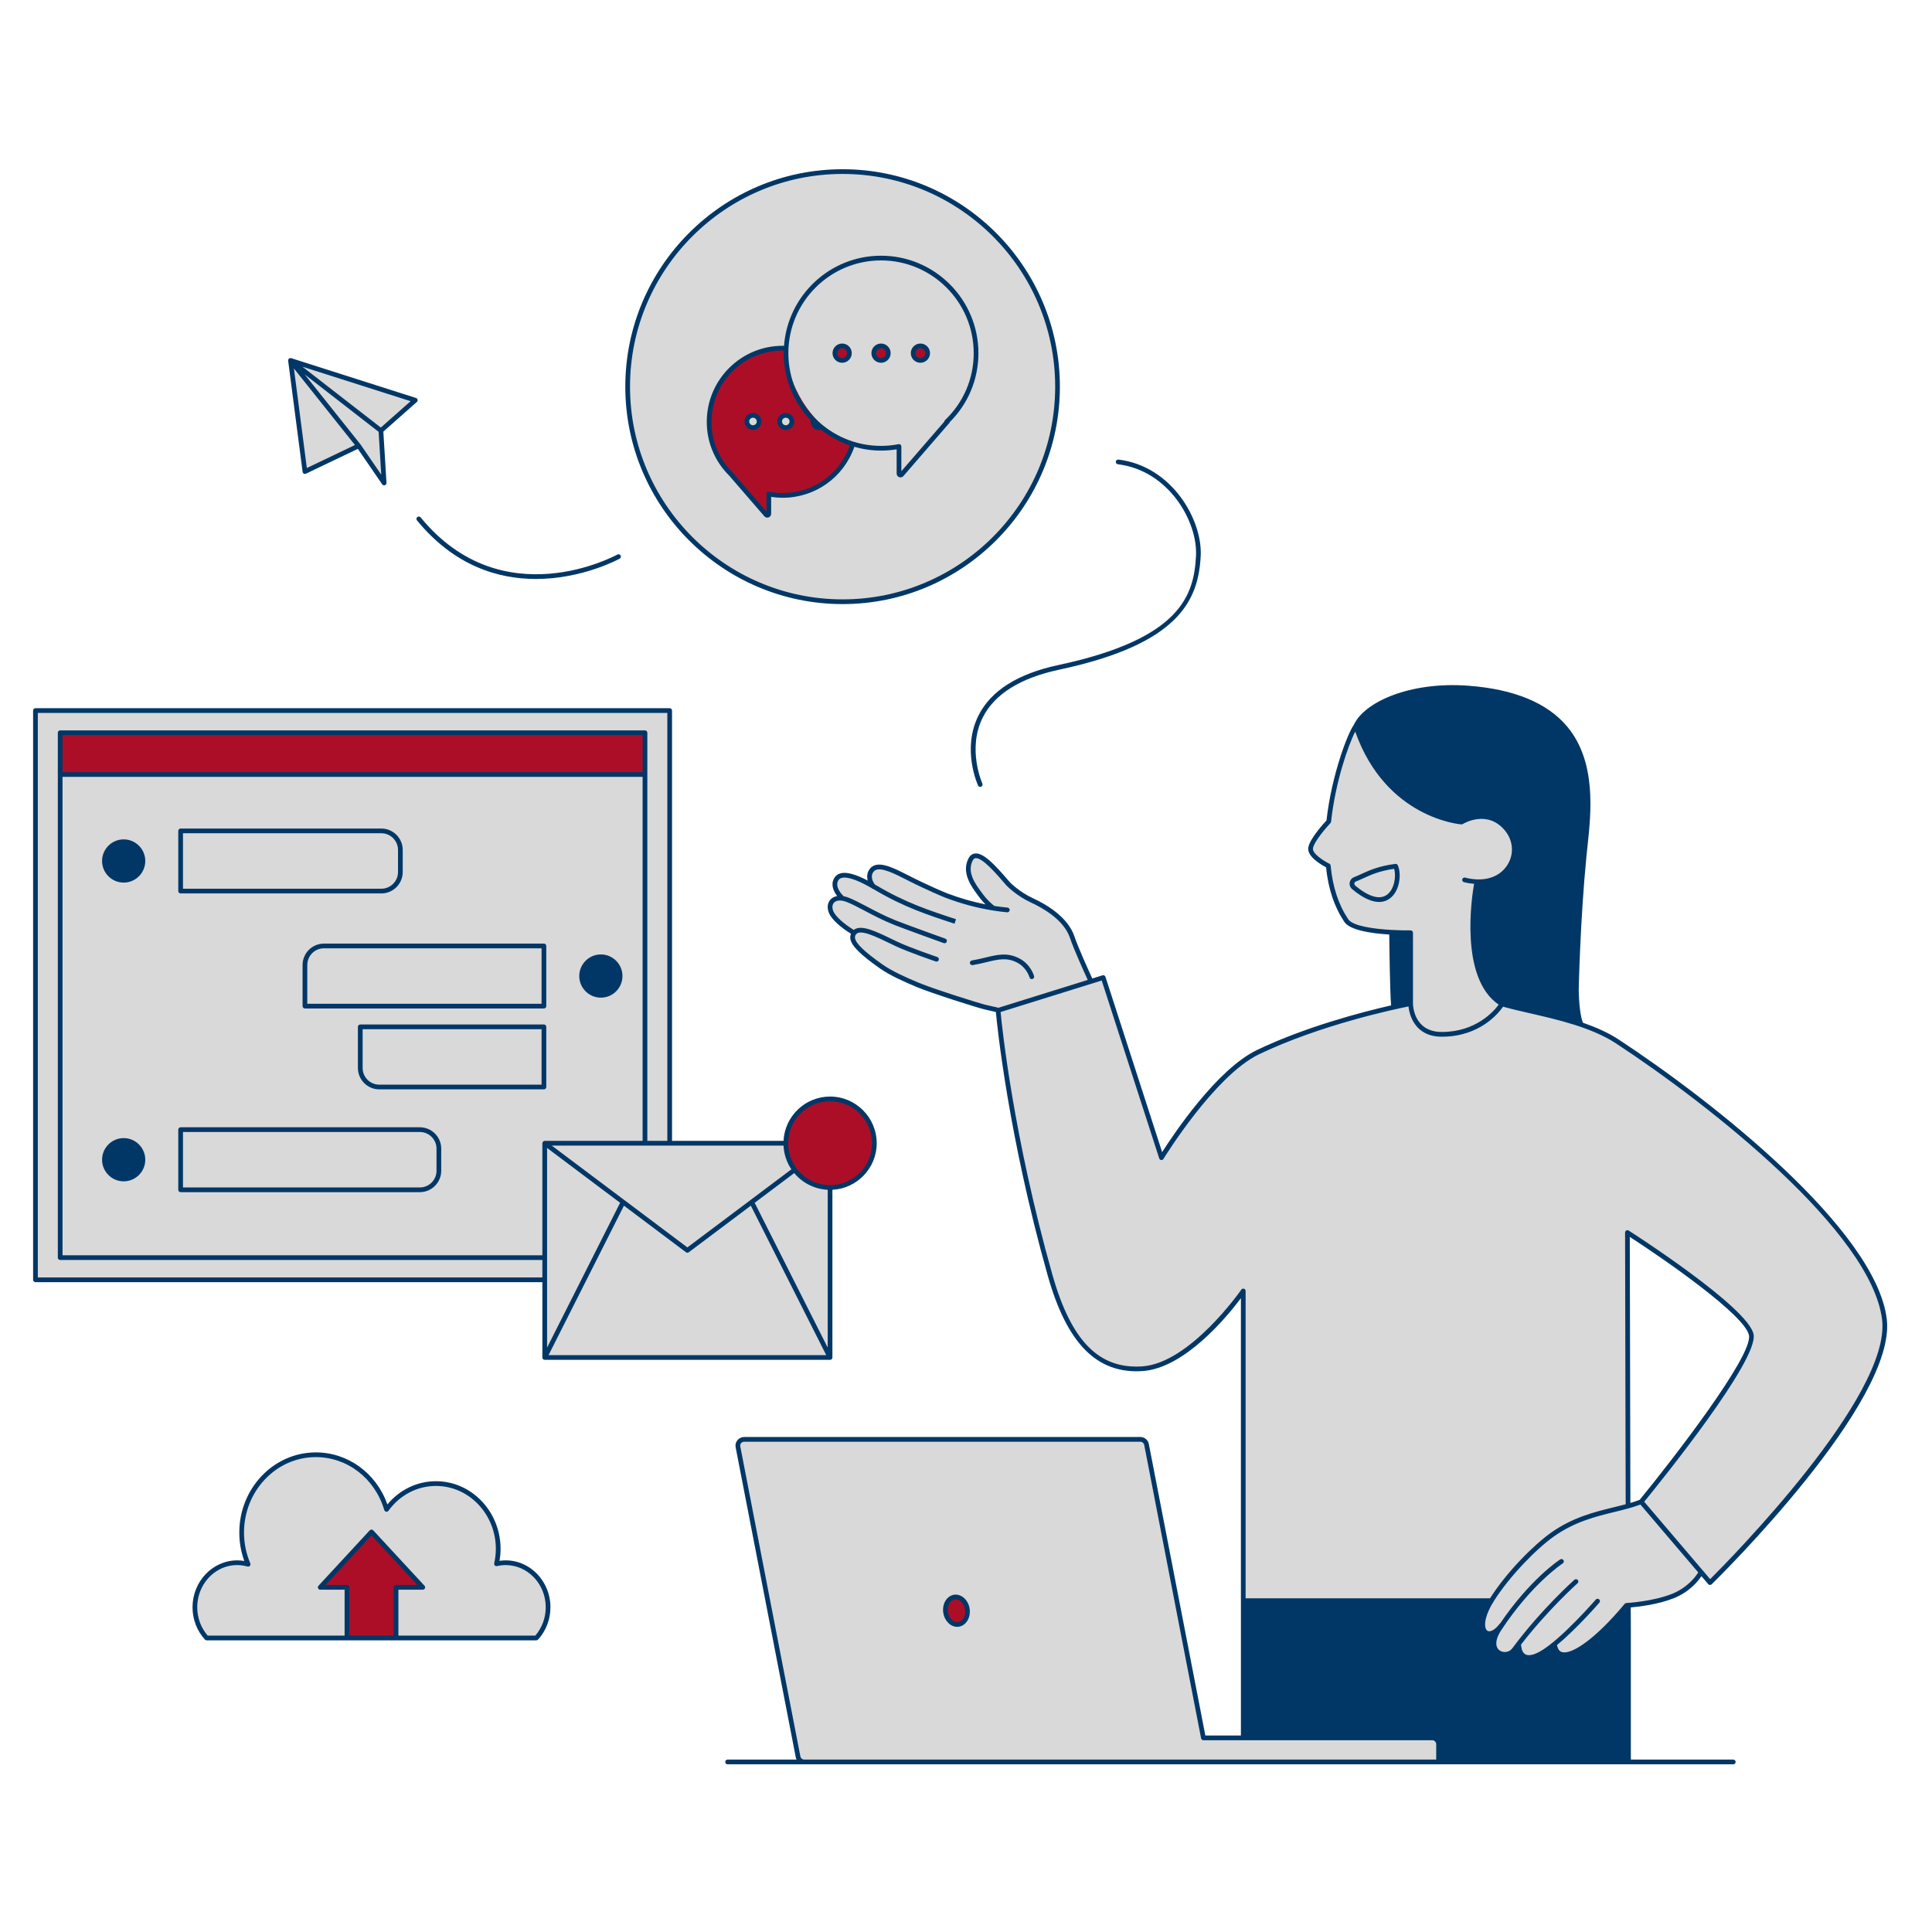
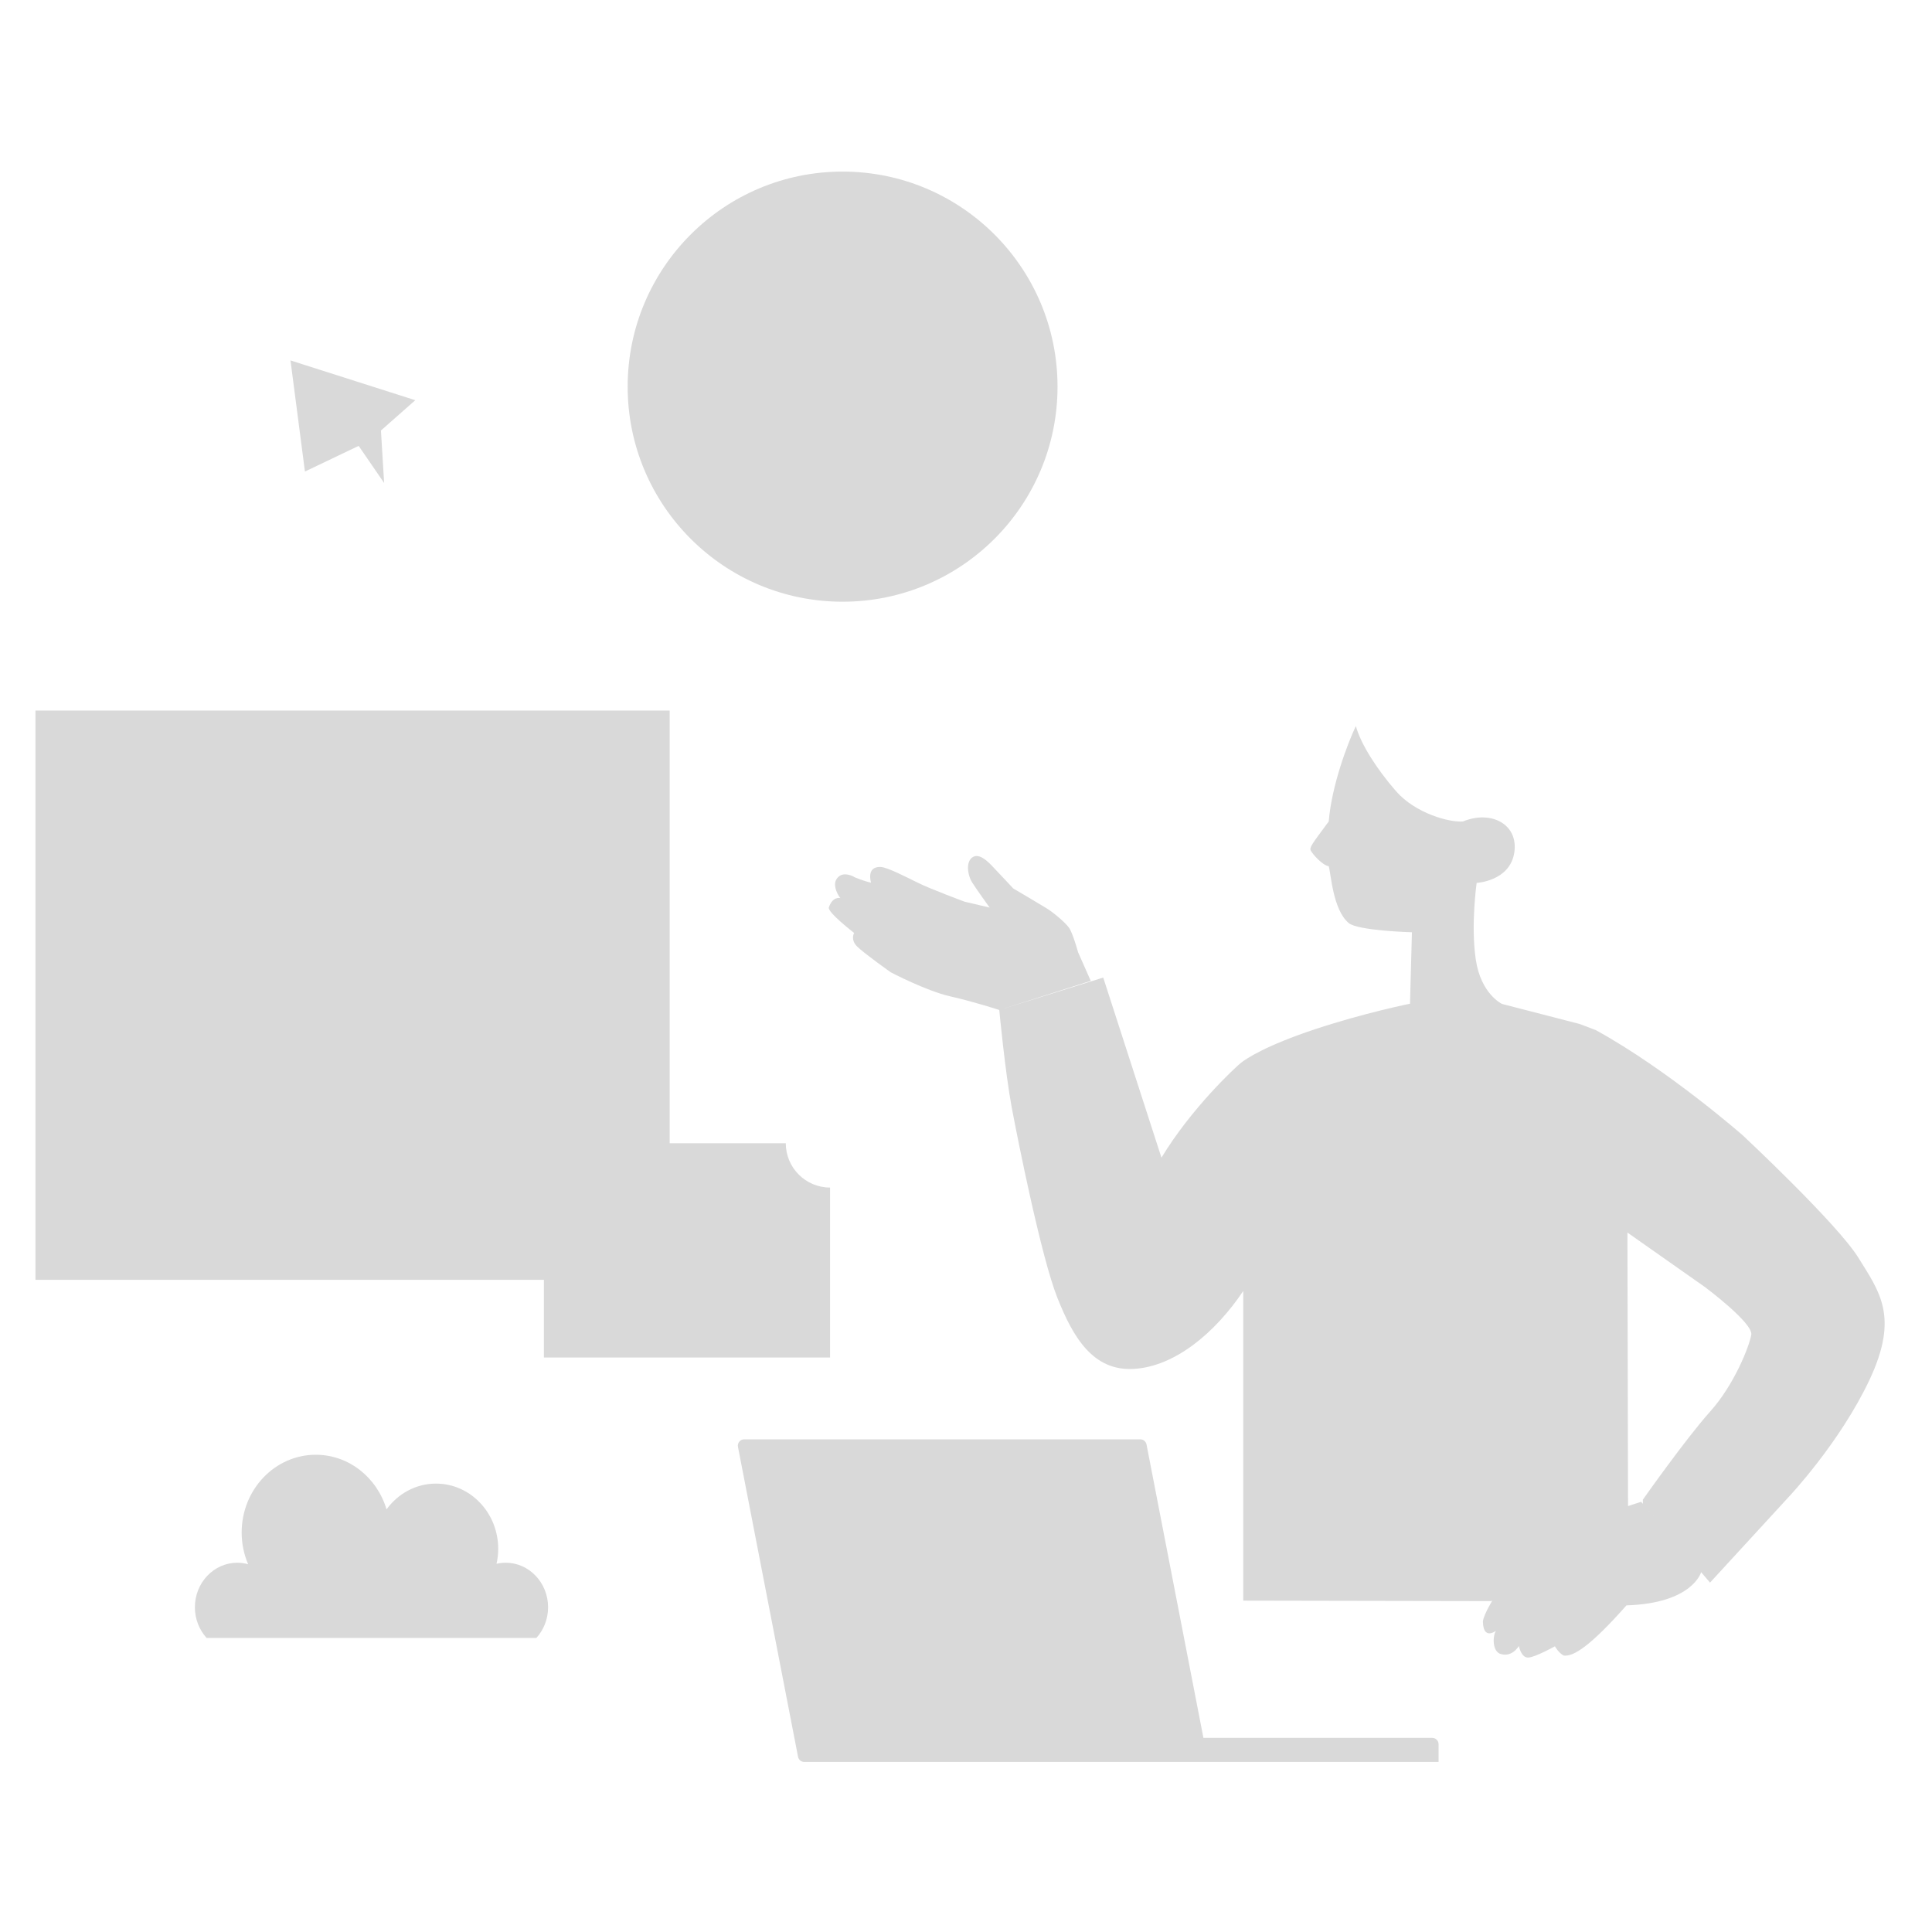
<svg xmlns="http://www.w3.org/2000/svg" width="500" viewBox="0 0 375 375" height="500" preserveAspectRatio="xMidYMid meet">
  <defs>
    <clipPath id="012d14a5ed">
      <path d="M 6.426 33 L 366 33 L 366 342 L 6.426 342 Z M 6.426 33 " clip-rule="nonzero" />
    </clipPath>
    <clipPath id="1d1e3a0d9d">
-       <path d="M 6.426 32.762 L 367 32.762 L 367 342.512 L 6.426 342.512 Z M 6.426 32.762 " clip-rule="nonzero" />
-     </clipPath>
+       </clipPath>
  </defs>
  <g clip-path="url(#012d14a5ed)">
    <path fill="#d9d9d9" d="M 360.699 244.105 C 356.586 237.477 338.258 220.359 338.258 220.359 C 338.258 220.359 323.816 207.684 309.77 199.957 C 307.969 199.238 306.527 198.734 306.527 198.734 L 291.543 194.863 C 291.543 194.863 287.449 192.969 286.449 186.25 C 285.449 179.531 286.617 171.371 286.617 171.371 C 286.617 171.371 293.047 171.043 293.918 165.516 C 294.789 159.984 289.418 157.191 283.969 159.445 C 281.402 159.672 274.734 157.906 270.945 153.543 C 267.156 149.176 264.16 144.461 263.168 140.93 C 261.555 144.316 258.465 152.52 257.906 159.445 C 254.602 163.918 254.098 164.473 254.441 165.133 C 254.785 165.793 256.672 167.949 257.906 168.133 C 258.363 169.719 258.707 176.516 261.758 179.145 C 263.52 180.664 274.055 180.953 274.055 180.953 L 273.68 194.82 C 273.68 194.82 264.836 196.59 255.219 199.781 C 245.598 202.977 241.836 205.52 240.836 206.32 C 239.836 207.117 231.258 215.066 225.438 224.703 C 223.996 220.246 214.137 189.746 214.137 189.746 L 193.957 196.035 C 193.957 196.035 195.102 208.148 196.371 214.922 C 197.637 221.695 202.125 244.043 205.219 251.859 C 208.316 259.672 212.207 266.195 220.145 265.699 C 228.086 265.203 235.867 258.695 241.316 250.578 C 241.316 255.078 241.316 292.617 241.316 292.617 L 241.316 310.684 L 289.414 310.773 L 289.648 310.676 C 288.484 312.648 287.816 314.203 287.832 314.809 C 287.879 316.52 288.484 317.773 290.441 316.512 C 289.887 316.836 289.418 320.109 291.051 320.957 C 293.465 321.883 294.812 319.48 294.812 319.48 C 294.812 319.48 295.254 321.898 296.734 321.727 C 298.215 321.551 301.809 319.547 301.809 319.547 C 301.809 319.547 302.516 320.836 303.504 321.336 C 305.375 321.629 308.719 319.484 315.695 311.602 C 328.582 311.195 330.188 305.156 330.188 305.156 L 331.914 307.184 L 347.121 290.629 C 347.121 290.629 357.07 280.133 362.863 267.84 C 368.652 255.547 364.809 250.738 360.699 244.105 Z M 339.922 259.082 C 339.523 261.359 336.625 268.766 331.914 274.012 C 327.207 279.262 318.875 291.09 318.875 291.09 L 318.875 291.883 L 324.82 298.855 L 318.543 291.496 L 316 292.328 L 315.883 239.238 L 330.902 249.797 C 330.902 249.797 340.32 256.805 339.922 259.082 Z M 277.996 337.32 L 233.582 337.32 L 222.539 280.371 C 222.426 279.793 221.922 279.375 221.336 279.375 L 144.441 279.375 C 143.672 279.375 143.09 280.078 143.238 280.836 L 154.902 341 C 155.016 341.578 155.52 341.992 156.105 341.992 L 279.223 341.992 L 279.223 338.547 C 279.223 337.871 278.672 337.32 277.996 337.32 Z M 163.547 116.793 C 186.586 116.793 205.266 98.105 205.266 75.051 C 205.266 51.996 186.586 33.305 163.547 33.305 C 140.508 33.305 121.828 51.996 121.828 75.051 C 121.828 98.105 140.508 116.793 163.547 116.793 Z M 98.148 303.324 C 97.539 303.324 96.945 303.398 96.375 303.531 C 96.582 302.602 96.703 301.637 96.703 300.637 C 96.703 293.637 91.297 287.965 84.625 287.965 C 80.707 287.965 77.234 289.934 75.027 292.969 C 73.203 286.828 67.746 282.367 61.293 282.367 C 53.348 282.367 46.906 289.129 46.906 297.469 C 46.906 299.66 47.363 301.738 48.164 303.621 C 47.492 303.434 46.789 303.324 46.062 303.324 C 41.516 303.324 37.828 307.195 37.828 311.969 C 37.828 314.281 38.699 316.379 40.105 317.93 L 104.105 317.93 C 105.516 316.379 106.383 314.281 106.383 311.969 C 106.383 307.195 102.695 303.324 98.148 303.324 Z M 105.574 263.488 L 161.113 263.488 L 161.113 230.504 C 156.367 230.504 152.52 226.652 152.52 221.902 L 129.984 221.902 L 129.984 137.918 L 6.883 137.918 L 6.883 248.406 L 105.574 248.406 Z M 209.266 184.855 C 209.266 184.855 208.238 181.129 207.5 180.078 C 206.758 179.027 204.336 177.004 203.082 176.266 C 201.832 175.527 199.855 174.328 199.855 174.328 L 196.668 172.449 C 196.668 172.449 194.254 169.84 193.371 168.938 C 192.488 168.035 190.453 165.5 188.914 166.305 C 187.379 167.109 187.781 169.855 188.723 171.328 C 189.664 172.805 192.09 176.16 192.09 176.16 L 187.211 175.012 C 187.211 175.012 180.512 172.516 178.176 171.352 C 175.84 170.191 172.238 168.359 170.996 168.281 C 169.75 168.203 168.418 168.77 169.066 171.328 C 167.578 170.992 165.961 170.305 165.961 170.305 C 165.961 170.305 163.641 168.824 162.434 170.539 C 161.398 171.918 162.965 174.242 163.125 174.32 C 162.984 174.273 161.59 174.004 160.875 176.145 C 160.641 177.117 165.785 181.082 165.785 181.082 C 165.785 181.082 165.004 182.391 166.398 183.746 C 167.789 185.102 172.895 188.723 172.895 188.723 C 172.895 188.723 179.801 192.344 184.445 193.395 C 189.09 194.445 193.957 196.035 193.957 196.035 L 211.715 190.387 Z M 74.559 93.746 L 69.617 86.543 L 59.188 91.527 L 56.383 69.957 L 80.605 77.68 L 73.941 83.562 Z M 74.559 93.746 " fill-opacity="1" fill-rule="nonzero" />
  </g>
-   <path fill="#ac0e28" d="M 169.711 221.902 C 169.711 226.652 165.863 230.504 161.113 230.504 C 156.367 230.504 152.52 226.652 152.52 221.902 C 152.52 217.148 156.367 213.301 161.113 213.301 C 165.863 213.301 169.711 217.148 169.711 221.902 Z M 152.586 67.59 C 152.586 67.59 144.492 66.996 140.445 73.535 C 136.398 80.078 136.707 87.789 143.949 94.41 C 148.711 99.91 149.008 100.012 149.008 100.012 L 149.086 96.121 C 149.086 96.121 153.164 96.562 157.777 94.902 C 162.395 93.242 165.656 87.457 165.543 86.18 C 163.406 85.84 157.801 82.57 154.453 75.484 C 151.109 68.395 152.586 67.59 152.586 67.59 Z M 153.711 81.809 C 153.711 82.465 153.18 82.996 152.523 82.996 C 151.867 82.996 151.332 82.465 151.332 81.809 C 151.332 81.152 151.867 80.621 152.523 80.621 C 153.18 80.621 153.711 81.152 153.711 81.809 Z M 147.344 81.809 C 147.344 82.465 146.812 82.996 146.156 82.996 C 145.5 82.996 144.969 82.465 144.969 81.809 C 144.969 81.152 145.5 80.621 146.156 80.621 C 146.812 80.621 147.344 81.152 147.344 81.809 Z M 172.418 68.547 C 172.418 69.324 171.785 69.957 171.008 69.957 C 170.23 69.957 169.598 69.324 169.598 68.547 C 169.598 67.77 170.23 67.137 171.008 67.137 C 171.785 67.137 172.418 67.77 172.418 68.547 Z M 180.059 68.547 C 180.059 69.324 179.426 69.957 178.648 69.957 C 177.871 69.957 177.242 69.324 177.242 68.547 C 177.242 67.77 177.871 67.137 178.648 67.137 C 179.426 67.137 180.059 67.77 180.059 68.547 Z M 164.871 68.547 C 164.871 69.324 164.238 69.957 163.461 69.957 C 162.684 69.957 162.055 69.324 162.055 68.547 C 162.055 67.77 162.684 67.137 163.461 67.137 C 164.238 67.137 164.871 67.77 164.871 68.547 Z M 125.188 142.223 L 11.68 142.223 L 11.68 150.332 L 125.188 150.332 Z M 183.539 312.941 C 183.328 311.477 184.102 310.156 185.266 309.988 C 186.43 309.82 187.543 310.871 187.754 312.336 C 187.965 313.801 187.191 315.125 186.027 315.293 C 184.863 315.461 183.75 314.406 183.539 312.941 Z M 76.871 317.93 L 76.871 308.102 L 82.059 308.102 L 72.105 297.344 L 62.152 308.102 L 67.344 308.102 L 67.344 317.93 " fill-opacity="1" fill-rule="nonzero" />
  <g clip-path="url(#1d1e3a0d9d)">
-     <path fill="#013766" d="M 336.43 341.535 L 316.547 341.535 L 316.547 316.793 L 316.527 312 C 318.141 311.859 321.844 311.426 324.875 310.215 C 327.906 309.004 329.582 306.934 330.25 305.934 L 331.566 307.48 C 331.57 307.484 331.574 307.484 331.578 307.488 C 331.582 307.492 331.582 307.5 331.586 307.504 C 331.617 307.531 331.652 307.547 331.684 307.57 C 331.703 307.578 331.715 307.594 331.734 307.602 C 331.789 307.625 331.852 307.641 331.914 307.641 C 331.969 307.641 332.023 307.629 332.078 307.609 C 332.094 307.602 332.105 307.594 332.121 307.586 C 332.152 307.57 332.184 307.555 332.211 307.531 C 332.215 307.527 332.219 307.523 332.223 307.52 C 332.227 307.516 332.23 307.516 332.234 307.512 C 333.703 306.07 368.176 272.117 366.219 256.027 C 364.117 238.727 332.488 213.762 314.129 201.734 C 312.09 200.402 309.711 199.367 307.242 198.508 C 307.066 198.082 306.512 196.418 306.43 192.176 C 306.43 192.043 306.699 178.738 307.93 166.156 C 307.988 165.551 308.059 164.906 308.133 164.238 C 308.836 157.734 309.902 147.91 304.223 141.066 C 300.391 136.457 293.945 133.777 285.066 133.102 C 273.664 132.234 264.801 136.27 262.781 140.688 C 261.645 142.195 258.457 150.379 257.473 159.242 C 256.844 159.918 254.199 162.855 253.941 164.512 C 253.664 166.266 256.488 167.875 257.387 168.34 C 257.82 172.539 258.98 176.008 260.934 178.938 C 262.035 180.59 266.312 181.184 269.656 181.391 C 269.68 183.52 269.777 192.551 270.016 195.141 C 264.41 196.426 253.414 199.289 244 203.797 C 236.18 207.543 227.746 220.207 225.57 223.629 L 214.57 189.605 C 214.492 189.367 214.238 189.234 214 189.309 L 212.008 189.93 C 211.402 188.605 209.27 183.914 208.539 181.742 C 207.258 177.938 202.961 175.48 200.512 174.355 C 197.84 173.129 196.039 171.266 196.039 171.266 L 195.855 171.055 C 193.125 167.879 190.902 165.461 189.23 165.664 C 188.863 165.707 188.352 165.906 187.992 166.602 C 186.566 169.371 188.539 172.051 189.598 173.492 L 189.852 173.844 C 190.352 174.539 190.852 175.105 191.281 175.539 C 188.82 175.051 186.344 174.34 183.887 173.414 C 183.852 173.398 180.551 172.098 175.797 169.656 C 172.859 168.148 170.117 166.938 168.816 168.664 C 168.258 169.406 168.238 170.215 168.43 170.918 C 166.012 169.656 164.254 169.191 163.105 169.52 C 162.543 169.684 162.125 170.023 161.863 170.535 C 161.199 171.832 161.875 173.125 162.496 173.922 C 161.953 174.016 161.496 174.25 161.164 174.637 C 160.52 175.379 160.484 176.496 161.07 177.547 C 161.953 179.133 164.258 180.676 165.176 181.246 C 165.047 181.559 165 181.887 165.055 182.23 C 165.266 183.582 166.988 185.297 170.801 187.973 C 172.746 189.336 175.484 190.555 177.91 191.57 C 180.875 192.809 189.609 195.559 190.863 195.863 C 192.219 196.195 192.828 196.324 193.133 196.387 C 193.207 196.406 193.254 196.414 193.297 196.426 C 193.539 199.062 195.699 220.383 203.359 247.57 C 207.09 260.801 212.918 266.691 221.73 266.125 C 229.965 265.594 238.242 255.473 240.859 251.984 L 240.859 336.863 L 233.957 336.863 L 222.988 280.281 C 222.832 279.492 222.137 278.918 221.336 278.918 L 144.441 278.918 C 143.938 278.918 143.465 279.145 143.145 279.531 C 142.82 279.922 142.691 280.43 142.789 280.926 L 154.457 341.086 C 154.488 341.246 154.543 341.395 154.617 341.535 L 141.223 341.535 C 140.969 341.535 140.766 341.742 140.766 341.992 C 140.766 342.246 140.969 342.453 141.223 342.453 L 336.43 342.453 C 336.684 342.453 336.887 342.246 336.887 341.992 C 336.887 341.742 336.684 341.535 336.43 341.535 Z M 324.539 309.367 C 320.77 310.871 315.723 311.145 315.672 311.145 C 315.543 311.152 315.426 311.211 315.344 311.309 C 309.441 318.402 305.004 321.133 303.23 320.684 C 302.719 320.555 302.402 320.152 302.254 319.453 C 302.246 319.402 302.223 319.359 302.199 319.316 C 306.016 316.156 310.215 311.332 310.438 311.07 C 310.602 310.883 310.582 310.594 310.391 310.426 C 310.199 310.262 309.91 310.281 309.746 310.473 C 309.676 310.551 302.863 318.398 298.824 320.598 C 297.602 321.266 296.641 321.438 296.055 321.094 C 295.305 320.66 295.27 319.48 295.27 319.473 C 295.266 319.391 295.238 319.316 295.199 319.254 C 300.539 312.348 306.141 307.371 306.199 307.316 C 306.387 307.152 306.406 306.859 306.238 306.672 C 306.074 306.484 305.781 306.465 305.594 306.633 C 305.531 306.688 299.184 312.324 293.523 319.949 C 292.906 320.781 291.762 320.828 291.078 320.352 C 290.328 319.828 290.012 318.523 291.375 316.441 C 297.293 307.422 303.27 303.492 303.328 303.453 C 303.539 303.316 303.602 303.031 303.465 302.82 C 303.324 302.609 303.043 302.543 302.832 302.684 C 302.59 302.84 297.023 306.508 291.203 315.07 C 291.164 315.098 291.129 315.125 291.098 315.164 C 290.062 316.527 289.125 316.824 288.691 316.523 C 288.027 316.066 287.953 314.062 289.793 311.039 C 289.879 310.973 289.938 310.879 289.957 310.766 C 293.047 305.871 298.312 300.543 301.645 298.199 C 305.699 295.34 309.805 294.34 313.426 293.457 C 315.191 293.027 316.855 292.613 318.402 292.031 L 329.629 305.207 C 329.164 305.953 327.59 308.145 324.539 309.367 Z M 318.266 291.113 C 317.684 291.34 317.082 291.539 316.457 291.723 L 316.34 240.078 C 323.145 244.484 338.703 255.273 339.473 259.172 C 340.266 263.18 324.508 283.492 318.266 291.113 Z M 261.695 178.43 C 259.789 175.57 258.668 172.156 258.273 168 C 258.258 167.84 258.16 167.699 258.016 167.633 C 256.91 167.098 254.684 165.672 254.844 164.652 C 255.043 163.387 257.363 160.691 258.238 159.758 C 258.254 159.742 258.258 159.723 258.27 159.707 C 258.289 159.684 258.305 159.664 258.316 159.637 C 258.328 159.605 258.34 159.574 258.344 159.543 C 258.348 159.523 258.359 159.512 258.359 159.492 C 259.199 151.754 261.719 144.57 263.051 142.004 C 269.02 158.898 283.504 160 283.652 160.012 C 283.746 160.016 283.84 159.992 283.922 159.945 C 284.117 159.824 288.738 157.07 292.141 161.246 C 293.738 163.211 293.906 165.828 292.566 167.914 C 291 170.359 287.941 171.266 284.383 170.344 C 284.133 170.277 283.891 170.426 283.824 170.672 C 283.762 170.914 283.91 171.164 284.152 171.227 C 284.828 171.402 285.48 171.496 286.117 171.551 C 285.707 173.871 283.211 189.793 290.898 194.996 C 289.977 196.254 286.484 200.305 279.863 200.305 C 274.34 200.305 274.258 195.023 274.258 194.797 L 274.258 181.043 C 274.258 180.922 274.207 180.805 274.121 180.719 C 274.031 180.629 273.91 180.582 273.793 180.586 C 272.918 180.602 271.594 180.582 270.141 180.5 C 270.129 180.5 270.121 180.496 270.113 180.496 C 270.109 180.496 270.109 180.496 270.109 180.496 C 270.102 180.496 270.098 180.5 270.094 180.5 C 266.691 180.305 262.578 179.758 261.695 178.43 Z M 191.078 194.977 C 189.957 194.703 181.176 191.945 178.266 190.727 C 175.883 189.73 173.199 188.535 171.324 187.223 C 167.828 184.773 166.125 183.141 165.957 182.086 C 165.914 181.82 165.973 181.594 166.152 181.359 C 166.941 180.309 169.953 181.766 172.609 183.051 C 173.004 183.242 173.398 183.434 173.797 183.621 C 176.305 184.809 181.418 186.547 181.633 186.621 C 181.875 186.703 182.133 186.574 182.215 186.336 C 182.293 186.098 182.164 185.836 181.926 185.754 C 181.875 185.738 176.648 183.961 174.188 182.793 C 173.793 182.605 173.398 182.418 173.004 182.227 C 169.977 180.762 167.102 179.375 165.715 180.504 C 164.906 180 162.66 178.52 161.871 177.102 C 161.477 176.395 161.473 175.68 161.855 175.234 C 162.305 174.715 163.207 174.645 164.27 175.047 C 165.297 175.434 166.492 176.066 167.875 176.797 C 169.578 177.691 171.508 178.711 173.656 179.555 C 176 180.473 183.105 183.027 183.18 183.055 C 183.23 183.074 183.281 183.082 183.332 183.082 C 183.52 183.082 183.695 182.965 183.762 182.777 C 183.848 182.539 183.727 182.277 183.488 182.191 C 183.414 182.168 176.32 179.617 173.988 178.703 C 171.887 177.879 169.984 176.871 168.305 175.984 C 166.891 175.242 165.672 174.598 164.594 174.191 C 164.305 174.082 164.023 174.008 163.75 173.957 C 163.387 173.605 162.039 172.195 162.676 170.953 C 162.824 170.668 163.039 170.492 163.359 170.402 C 164.102 170.184 165.734 170.387 169.203 172.387 C 169.207 172.395 169.215 172.402 169.219 172.41 C 169.297 172.496 169.395 172.539 169.5 172.555 C 169.551 172.586 169.594 172.605 169.645 172.637 C 175.371 176.043 179.961 177.547 185.277 179.289 L 185.559 178.418 C 180.297 176.695 175.75 175.203 170.113 171.852 C 170.008 171.789 169.91 171.738 169.805 171.676 C 169.531 171.309 168.812 170.188 169.543 169.215 C 170.328 168.176 172.445 168.965 175.379 170.469 C 180.176 172.934 183.52 174.25 183.559 174.266 C 186.613 175.422 189.691 176.242 192.742 176.727 C 192.75 176.73 192.758 176.73 192.766 176.73 C 193.672 176.875 194.578 176.992 195.477 177.074 C 195.492 177.078 195.508 177.078 195.52 177.078 C 195.754 177.078 195.953 176.898 195.977 176.66 C 196 176.41 195.812 176.188 195.562 176.164 C 194.715 176.086 193.863 175.977 193.008 175.844 C 192.715 175.625 191.652 174.785 190.598 173.312 L 190.332 172.949 C 189.324 171.578 187.641 169.285 188.805 167.02 C 188.992 166.652 189.199 166.59 189.34 166.57 C 190.668 166.402 193.48 169.695 195.164 171.652 L 195.359 171.879 C 195.438 171.961 197.293 173.883 200.129 175.188 C 202.441 176.25 206.5 178.555 207.672 182.031 C 208.41 184.223 210.453 188.734 211.129 190.203 L 193.766 195.617 C 193.652 195.566 193.57 195.547 193.324 195.492 C 193.023 195.43 192.418 195.301 191.078 194.977 Z M 221.672 265.215 C 213.254 265.758 207.883 260.238 204.242 247.32 C 196.684 220.512 194.5 199.434 194.215 196.434 L 213.84 190.316 L 225.004 224.844 C 225.059 225.016 225.207 225.137 225.383 225.16 C 225.559 225.18 225.734 225.094 225.828 224.941 C 225.926 224.781 235.758 208.762 244.395 204.625 C 256.207 198.965 270.559 195.914 273.383 195.348 C 273.562 196.891 274.539 201.223 279.863 201.223 C 287.246 201.223 290.898 196.621 291.742 195.395 C 293.23 195.816 294.984 196.223 296.844 196.648 C 302.219 197.879 308.906 199.41 313.629 202.5 C 331.855 214.441 363.25 239.172 365.312 256.141 C 367.113 270.949 335.605 302.859 331.941 306.512 L 330.539 304.863 L 319.141 291.488 C 322.336 287.578 341.363 264.027 340.371 258.996 C 339.332 253.75 317.074 239.457 316.129 238.852 C 315.988 238.762 315.809 238.758 315.664 238.836 C 315.516 238.918 315.426 239.07 315.426 239.238 L 315.543 291.98 C 314.789 292.184 314.008 292.375 313.211 292.566 C 309.512 293.473 305.316 294.492 301.117 297.449 C 297.77 299.805 292.488 305.066 289.215 310.227 L 241.773 310.227 L 241.773 250.578 C 241.773 250.379 241.645 250.199 241.453 250.141 C 241.262 250.082 241.055 250.152 240.941 250.316 C 240.84 250.461 230.973 264.613 221.672 265.215 Z M 156.105 341.535 C 155.738 341.535 155.422 341.273 155.352 340.914 L 143.688 280.75 C 143.645 280.523 143.703 280.293 143.848 280.113 C 143.996 279.938 144.211 279.836 144.441 279.836 L 221.336 279.836 C 221.703 279.836 222.02 280.098 222.09 280.457 L 233.133 337.41 C 233.172 337.621 233.363 337.777 233.582 337.777 L 277.996 337.777 C 278.418 337.777 278.766 338.125 278.766 338.547 L 278.766 341.535 Z M 197.371 186.809 C 199.293 187.777 199.824 189.688 199.832 189.707 C 199.887 189.91 200.07 190.047 200.273 190.047 C 200.312 190.047 200.352 190.039 200.391 190.031 C 200.633 189.965 200.777 189.715 200.715 189.473 C 200.691 189.379 200.086 187.152 197.781 185.992 C 195.5 184.844 193.645 185.289 191.293 185.855 C 190.465 186.059 189.609 186.262 188.637 186.426 C 188.387 186.469 188.219 186.703 188.262 186.953 C 188.301 187.203 188.531 187.367 188.789 187.328 C 189.793 187.16 190.703 186.941 191.508 186.746 C 193.762 186.203 195.387 185.812 197.371 186.809 Z M 216.977 90.113 C 226.875 91.312 232.48 101.258 232.145 107.859 C 231.754 115.453 229.332 123.984 205.418 129.086 C 197.562 130.762 192.352 134.051 189.934 138.859 C 186.668 145.359 189.711 152.176 189.844 152.465 C 189.918 152.633 190.086 152.73 190.258 152.73 C 190.32 152.73 190.387 152.719 190.449 152.691 C 190.676 152.586 190.777 152.312 190.676 152.086 C 190.645 152.02 187.684 145.363 190.754 139.262 C 193.043 134.719 198.039 131.594 205.609 129.98 C 228.992 124.992 232.617 116.422 233.055 107.906 C 233.414 100.949 227.512 90.469 217.086 89.203 C 216.84 89.176 216.609 89.352 216.578 89.602 C 216.547 89.855 216.727 90.082 216.977 90.113 Z M 80.938 101.008 C 88.23 109.898 96.766 112.379 104.02 112.379 C 113.086 112.379 120.148 108.508 120.277 108.438 C 120.496 108.312 120.574 108.035 120.453 107.812 C 120.328 107.594 120.047 107.516 119.828 107.641 C 119.609 107.762 97.562 119.844 81.645 100.426 C 81.484 100.23 81.195 100.203 81 100.363 C 80.805 100.523 80.777 100.812 80.938 101.008 Z M 105.273 263.488 C 105.273 263.512 105.285 263.531 105.285 263.555 C 105.293 263.586 105.293 263.617 105.305 263.648 C 105.316 263.676 105.332 263.699 105.348 263.727 C 105.363 263.75 105.379 263.773 105.398 263.797 C 105.422 263.82 105.449 263.84 105.477 263.859 C 105.492 263.871 105.504 263.887 105.523 263.898 C 105.531 263.898 105.535 263.898 105.539 263.902 C 105.598 263.93 105.66 263.945 105.727 263.945 C 105.73 263.945 105.73 263.945 105.73 263.945 L 161.113 263.945 C 161.117 263.945 161.117 263.945 161.117 263.945 C 161.188 263.945 161.25 263.93 161.309 263.902 C 161.312 263.898 161.316 263.898 161.32 263.898 C 161.34 263.887 161.352 263.871 161.371 263.859 C 161.398 263.84 161.426 263.82 161.449 263.797 C 161.469 263.777 161.48 263.75 161.496 263.727 C 161.512 263.699 161.527 263.676 161.539 263.648 C 161.551 263.617 161.555 263.586 161.559 263.555 C 161.562 263.531 161.57 263.512 161.57 263.488 L 161.57 230.938 C 166.352 230.695 170.168 226.742 170.168 221.902 C 170.168 216.906 166.105 212.84 161.113 212.84 C 156.277 212.84 152.324 216.66 152.082 221.441 L 130.441 221.441 L 130.441 137.918 C 130.441 137.668 130.238 137.461 129.984 137.461 L 6.883 137.461 C 6.629 137.461 6.426 137.668 6.426 137.918 L 6.426 248.406 C 6.426 248.66 6.629 248.867 6.883 248.867 L 105.273 248.867 Z M 152.082 222.359 C 152.168 224.055 152.711 225.637 153.609 226.965 L 133.422 242.121 L 107.102 222.359 Z M 106.188 222.816 L 120.363 233.461 L 106.188 261.566 Z M 121.109 234.02 L 133.148 243.062 C 133.23 243.121 133.324 243.152 133.422 243.152 C 133.52 243.152 133.617 243.121 133.695 243.062 L 145.738 234.02 L 160.371 263.031 L 106.473 263.031 Z M 146.48 233.461 L 154.16 227.695 C 155.73 229.578 158.051 230.805 160.656 230.938 L 160.656 261.566 Z M 124.73 149.875 L 12.137 149.875 L 12.137 142.684 L 124.73 142.684 Z M 12.137 150.789 L 124.73 150.789 L 124.73 221.441 L 105.73 221.441 C 105.719 221.441 105.711 221.449 105.699 221.449 C 105.668 221.453 105.641 221.457 105.609 221.469 C 105.582 221.477 105.555 221.484 105.527 221.496 C 105.504 221.508 105.48 221.523 105.461 221.543 C 105.434 221.562 105.41 221.582 105.391 221.605 C 105.383 221.613 105.371 221.617 105.367 221.625 C 105.355 221.641 105.352 221.656 105.344 221.672 C 105.328 221.699 105.312 221.727 105.301 221.758 C 105.293 221.789 105.289 221.816 105.285 221.848 C 105.281 221.867 105.273 221.883 105.273 221.898 L 105.273 243.645 L 12.137 243.645 Z M 161.113 213.758 C 165.602 213.758 169.254 217.41 169.254 221.898 C 169.254 226.391 165.602 230.043 161.113 230.043 C 156.625 230.043 152.977 226.391 152.977 221.898 C 152.977 217.41 156.625 213.758 161.113 213.758 Z M 7.34 247.949 L 7.34 138.379 L 129.527 138.379 L 129.527 221.441 L 125.648 221.441 L 125.648 142.223 C 125.648 141.973 125.441 141.766 125.188 141.766 L 11.68 141.766 C 11.426 141.766 11.223 141.973 11.223 142.223 L 11.223 244.102 C 11.223 244.355 11.426 244.559 11.68 244.559 L 105.273 244.559 L 105.273 247.949 Z M 271.312 167.945 C 271.23 167.762 271.035 167.656 270.84 167.68 C 267.641 168.086 265.77 168.941 264.266 169.629 C 263.773 169.855 263.309 170.07 262.836 170.25 C 262.383 170.422 262.062 170.812 261.98 171.293 C 261.898 171.785 262.074 172.266 262.457 172.586 C 264.684 174.453 266.395 175.07 267.676 175.07 C 268.586 175.07 269.285 174.762 269.805 174.367 C 271.785 172.855 272.023 169.5 271.312 167.945 Z M 269.25 173.637 C 267.84 174.711 265.695 174.105 263.043 171.883 C 262.914 171.777 262.855 171.613 262.883 171.445 C 262.895 171.371 262.949 171.184 263.16 171.105 C 263.652 170.918 264.137 170.695 264.648 170.461 C 266.109 169.793 267.758 169.039 270.598 168.637 C 271.02 170.02 270.684 172.543 269.25 173.637 Z M 163.547 117.254 C 186.805 117.254 205.723 98.32 205.723 75.051 C 205.723 51.781 186.805 32.848 163.547 32.848 C 140.293 32.848 121.371 51.781 121.371 75.051 C 121.371 98.32 140.293 117.254 163.547 117.254 Z M 163.547 33.762 C 186.297 33.762 204.809 52.285 204.809 75.051 C 204.809 97.816 186.297 116.336 163.547 116.336 C 140.797 116.336 122.285 97.816 122.285 75.051 C 122.285 52.285 140.797 33.762 163.547 33.762 Z M 171.008 70.414 C 172.035 70.414 172.875 69.578 172.875 68.547 C 172.875 67.52 172.035 66.68 171.008 66.68 C 169.98 66.68 169.141 67.52 169.141 68.547 C 169.141 69.578 169.98 70.414 171.008 70.414 Z M 171.008 67.594 C 171.531 67.594 171.961 68.023 171.961 68.547 C 171.961 69.07 171.531 69.5 171.008 69.5 C 170.484 69.5 170.059 69.07 170.059 68.547 C 170.059 68.023 170.484 67.594 171.008 67.594 Z M 178.648 70.414 C 179.68 70.414 180.516 69.578 180.516 68.547 C 180.516 67.52 179.68 66.68 178.648 66.68 C 177.621 66.68 176.785 67.52 176.785 68.547 C 176.785 69.578 177.621 70.414 178.648 70.414 Z M 178.648 67.594 C 179.172 67.594 179.602 68.023 179.602 68.547 C 179.602 69.07 179.172 69.5 178.648 69.5 C 178.125 69.5 177.699 69.07 177.699 68.547 C 177.699 68.023 178.125 67.594 178.648 67.594 Z M 163.461 70.414 C 164.488 70.414 165.328 69.578 165.328 68.547 C 165.328 67.52 164.488 66.68 163.461 66.68 C 162.434 66.68 161.594 67.52 161.594 68.547 C 161.594 69.578 162.434 70.414 163.461 70.414 Z M 163.461 67.594 C 163.984 67.594 164.414 68.023 164.414 68.547 C 164.414 69.07 163.984 69.5 163.461 69.5 C 162.938 69.5 162.512 69.07 162.512 68.547 C 162.512 68.023 162.938 67.594 163.461 67.594 Z M 141.582 92.375 L 148.363 100.211 C 148.508 100.379 148.715 100.469 148.926 100.469 C 149.016 100.469 149.105 100.453 149.191 100.422 C 149.488 100.309 149.68 100.035 149.68 99.719 L 149.68 96.441 C 150.434 96.559 151.188 96.617 151.922 96.617 C 158.238 96.617 163.77 92.656 165.832 86.723 C 167.48 87.195 169.211 87.461 171.008 87.461 C 172 87.461 173.016 87.379 174.039 87.211 L 174.039 91.91 C 174.039 92.227 174.23 92.5 174.527 92.613 C 174.613 92.645 174.703 92.66 174.793 92.66 C 175.004 92.66 175.207 92.57 175.355 92.398 L 184.262 82.109 C 184.312 82.051 184.348 81.984 184.363 81.914 C 187.945 78.336 189.91 73.605 189.91 68.547 C 189.91 58.117 181.43 49.633 171.008 49.633 C 161.066 49.633 152.91 57.359 152.176 67.125 C 152.09 67.121 152.008 67.117 151.922 67.117 C 143.793 67.117 137.184 73.734 137.184 81.867 C 137.184 85.836 138.734 89.551 141.559 92.344 C 141.566 92.355 141.574 92.363 141.582 92.375 Z M 171.008 50.547 C 180.926 50.547 188.996 58.621 188.996 68.547 C 188.996 73.5 187.016 78.117 183.418 81.555 C 183.336 81.633 183.289 81.738 183.281 81.844 L 174.953 91.465 L 174.953 86.664 C 174.953 86.527 174.895 86.398 174.789 86.312 C 174.707 86.246 174.602 86.207 174.496 86.207 C 174.469 86.207 174.438 86.211 174.41 86.215 C 173.262 86.438 172.117 86.547 171.008 86.547 C 161.09 86.547 153.02 78.473 153.02 68.547 C 153.02 58.621 161.09 50.547 171.008 50.547 Z M 151.922 68.035 C 151.992 68.035 152.062 68.035 152.129 68.039 C 152.125 68.207 152.105 68.375 152.105 68.547 C 152.105 73.613 154.117 78.211 157.371 81.613 C 157.34 81.672 157.32 81.738 157.32 81.809 C 157.32 82.715 158.059 83.457 158.969 83.457 C 159.098 83.457 159.223 83.438 159.348 83.406 C 161.016 84.719 162.91 85.758 164.961 86.453 C 163.016 92 157.836 95.703 151.922 95.703 C 151.062 95.703 150.18 95.613 149.293 95.445 C 149.066 95.402 148.855 95.531 148.781 95.746 C 148.758 95.82 148.75 95.895 148.766 95.969 L 148.766 99.273 L 142.34 91.852 C 142.316 91.816 142.293 91.785 142.266 91.758 C 139.578 89.129 138.098 85.617 138.098 81.867 C 138.098 74.238 144.301 68.035 151.922 68.035 Z M 152.52 83.457 C 153.43 83.457 154.168 82.715 154.168 81.809 C 154.168 80.902 153.43 80.16 152.52 80.16 C 151.613 80.16 150.875 80.902 150.875 81.809 C 150.875 82.715 151.613 83.457 152.52 83.457 Z M 152.52 81.078 C 152.926 81.078 153.254 81.406 153.254 81.809 C 153.254 82.211 152.926 82.539 152.52 82.539 C 152.117 82.539 151.789 82.211 151.789 81.809 C 151.789 81.406 152.117 81.078 152.52 81.078 Z M 146.156 83.457 C 147.062 83.457 147.801 82.715 147.801 81.809 C 147.801 80.902 147.062 80.16 146.156 80.16 C 145.25 80.16 144.512 80.902 144.512 81.809 C 144.512 82.715 145.25 83.457 146.156 83.457 Z M 146.156 81.078 C 146.559 81.078 146.887 81.406 146.887 81.809 C 146.887 82.211 146.559 82.539 146.156 82.539 C 145.754 82.539 145.426 82.211 145.426 81.809 C 145.426 81.406 145.754 81.078 146.156 81.078 Z M 96.953 302.957 C 97.09 302.172 97.16 301.398 97.16 300.641 C 97.16 293.398 91.535 287.504 84.625 287.504 C 80.973 287.504 77.582 289.137 75.195 292.008 C 73.035 285.934 67.547 281.91 61.293 281.91 C 53.109 281.91 46.449 288.891 46.449 297.469 C 46.449 299.363 46.773 301.215 47.422 302.984 C 46.965 302.906 46.512 302.867 46.066 302.867 C 41.27 302.867 37.371 306.949 37.371 311.969 C 37.371 314.309 38.223 316.535 39.77 318.234 C 39.855 318.332 39.977 318.387 40.105 318.387 L 104.105 318.387 C 104.234 318.387 104.359 318.332 104.445 318.234 C 105.988 316.535 106.84 314.309 106.84 311.969 C 106.84 306.539 102.242 302.18 96.953 302.957 Z M 76.871 307.641 C 76.617 307.641 76.414 307.848 76.414 308.102 L 76.414 317.473 L 67.801 317.473 L 67.801 308.102 C 67.801 307.848 67.594 307.641 67.344 307.641 L 63.199 307.641 L 72.105 298.016 L 81.012 307.641 Z M 103.898 317.473 L 77.328 317.473 L 77.328 308.559 L 82.059 308.559 C 82.242 308.559 82.406 308.449 82.477 308.281 C 82.551 308.117 82.52 307.922 82.395 307.789 L 72.441 297.031 C 72.27 296.848 71.945 296.848 71.77 297.031 L 61.82 307.789 C 61.695 307.922 61.664 308.117 61.734 308.281 C 61.809 308.449 61.973 308.559 62.152 308.559 L 66.887 308.559 L 66.887 317.473 L 40.312 317.473 C 39.004 315.957 38.285 314.012 38.285 311.969 C 38.285 306.777 42.918 302.652 48.043 304.062 C 48.211 304.105 48.391 304.055 48.508 303.922 C 48.621 303.789 48.652 303.602 48.582 303.441 C 47.773 301.539 47.363 299.531 47.363 297.469 C 47.363 289.395 53.613 282.824 61.293 282.824 C 67.422 282.824 72.766 286.953 74.59 293.102 C 74.641 293.266 74.781 293.391 74.949 293.422 C 75.125 293.449 75.297 293.379 75.398 293.238 C 77.621 290.176 80.984 288.422 84.625 288.422 C 91.031 288.422 96.242 293.902 96.242 300.641 C 96.242 301.547 96.137 302.488 95.926 303.434 C 95.895 303.586 95.941 303.746 96.051 303.855 C 96.164 303.969 96.32 304.016 96.477 303.977 C 97.039 303.848 97.602 303.781 98.148 303.781 C 102.438 303.781 105.926 307.457 105.926 311.969 C 105.926 314.012 105.207 315.957 103.898 317.473 Z M 24.008 162.922 C 21.695 162.922 19.812 164.805 19.812 167.117 C 19.812 169.43 21.695 171.312 24.008 171.312 C 26.32 171.312 28.199 169.43 28.199 167.117 C 28.199 164.805 26.32 162.922 24.008 162.922 Z M 35.059 173.414 L 74.02 173.414 C 76.309 173.414 78.168 171.551 78.168 169.262 L 78.168 164.973 C 78.168 162.684 76.309 160.82 74.02 160.82 L 35.059 160.82 C 34.805 160.82 34.602 161.023 34.602 161.277 L 34.602 172.957 C 34.602 173.211 34.805 173.414 35.059 173.414 Z M 35.516 161.734 L 74.02 161.734 C 75.801 161.734 77.254 163.188 77.254 164.973 L 77.254 169.262 C 77.254 171.047 75.801 172.5 74.02 172.5 L 35.516 172.5 Z M 116.629 193.645 C 118.941 193.645 120.82 191.766 120.82 189.449 C 120.82 187.137 118.941 185.254 116.629 185.254 C 114.316 185.254 112.434 187.137 112.434 189.449 C 112.434 191.766 114.316 193.645 116.629 193.645 Z M 58.73 187.305 L 58.73 195.289 C 58.73 195.543 58.934 195.746 59.188 195.746 L 105.574 195.746 C 105.828 195.746 106.031 195.543 106.031 195.289 L 106.031 183.609 C 106.031 183.355 105.828 183.152 105.574 183.152 L 62.879 183.152 C 60.59 183.152 58.73 185.016 58.73 187.305 Z M 105.117 194.832 L 59.645 194.832 L 59.645 187.305 C 59.645 185.52 61.094 184.066 62.879 184.066 L 105.117 184.066 Z M 105.574 198.852 L 69.93 198.852 C 69.676 198.852 69.469 199.055 69.469 199.309 L 69.469 207.293 C 69.469 209.582 71.332 211.445 73.621 211.445 L 105.574 211.445 C 105.828 211.445 106.031 211.242 106.031 210.988 L 106.031 199.309 C 106.031 199.055 105.828 198.852 105.574 198.852 Z M 105.117 210.531 L 73.621 210.531 C 71.836 210.531 70.387 209.078 70.387 207.293 L 70.387 199.766 L 105.117 199.766 Z M 24.008 220.906 C 21.695 220.906 19.812 222.785 19.812 225.102 C 19.812 227.414 21.695 229.297 24.008 229.297 C 26.32 229.297 28.199 227.414 28.199 225.102 C 28.199 222.785 26.32 220.906 24.008 220.906 Z M 81.492 218.805 L 35.059 218.805 C 34.805 218.805 34.602 219.008 34.602 219.262 L 34.602 230.941 C 34.602 231.191 34.805 231.398 35.059 231.398 L 81.492 231.398 C 83.777 231.398 85.641 229.535 85.641 227.246 L 85.641 222.957 C 85.641 220.664 83.777 218.805 81.492 218.805 Z M 84.727 227.246 C 84.727 229.031 83.273 230.484 81.492 230.484 L 35.516 230.484 L 35.516 219.719 L 81.492 219.719 C 83.273 219.719 84.727 221.172 84.727 222.957 Z M 55.934 69.949 C 55.934 69.973 55.93 69.992 55.93 70.016 L 58.734 91.586 C 58.754 91.73 58.84 91.859 58.969 91.93 C 59.035 91.965 59.113 91.984 59.188 91.984 C 59.254 91.984 59.32 91.969 59.383 91.941 L 69.461 87.125 L 74.184 94.004 C 74.27 94.133 74.41 94.203 74.559 94.203 C 74.609 94.203 74.66 94.195 74.707 94.18 C 74.902 94.113 75.027 93.926 75.016 93.719 L 74.406 83.777 L 80.91 78.023 C 81.031 77.914 81.09 77.746 81.055 77.586 C 81.02 77.426 80.902 77.293 80.746 77.246 L 56.523 69.52 C 56.516 69.52 56.512 69.52 56.504 69.52 C 56.496 69.516 56.484 69.516 56.473 69.516 C 56.383 69.496 56.289 69.5 56.207 69.535 C 56.16 69.555 56.117 69.582 56.078 69.617 C 56.078 69.617 56.074 69.621 56.074 69.625 C 56.039 69.656 56.008 69.695 55.984 69.738 C 55.984 69.738 55.98 69.742 55.98 69.742 C 55.973 69.758 55.973 69.77 55.969 69.785 C 55.953 69.816 55.941 69.848 55.938 69.883 C 55.934 69.906 55.934 69.93 55.934 69.949 Z M 59.559 90.844 L 57.051 71.523 L 68.898 86.379 Z M 69.992 86.285 C 69.988 86.277 69.984 86.277 69.98 86.27 C 69.977 86.266 69.977 86.262 69.973 86.258 L 59.137 72.672 L 73.492 83.816 L 74 92.125 Z M 79.699 77.871 L 73.918 82.988 L 58.699 71.176 Z M 185.199 309.535 C 184.496 309.637 183.891 310.066 183.492 310.746 C 183.113 311.395 182.969 312.199 183.086 313.008 C 183.316 314.598 184.492 315.766 185.785 315.766 C 185.887 315.766 185.992 315.758 186.094 315.746 C 187.504 315.543 188.453 313.984 188.207 312.273 C 187.961 310.559 186.609 309.34 185.199 309.535 Z M 185.965 314.84 C 185.055 314.973 184.168 314.09 183.992 312.879 C 183.906 312.27 184.008 311.68 184.281 311.207 C 184.535 310.773 184.91 310.5 185.332 310.441 C 185.391 310.43 185.453 310.426 185.512 310.426 C 186.355 310.426 187.137 311.27 187.301 312.402 C 187.477 313.613 186.875 314.707 185.965 314.84 Z M 185.965 314.84 " fill-opacity="1" fill-rule="nonzero" />
-   </g>
+     </g>
</svg>